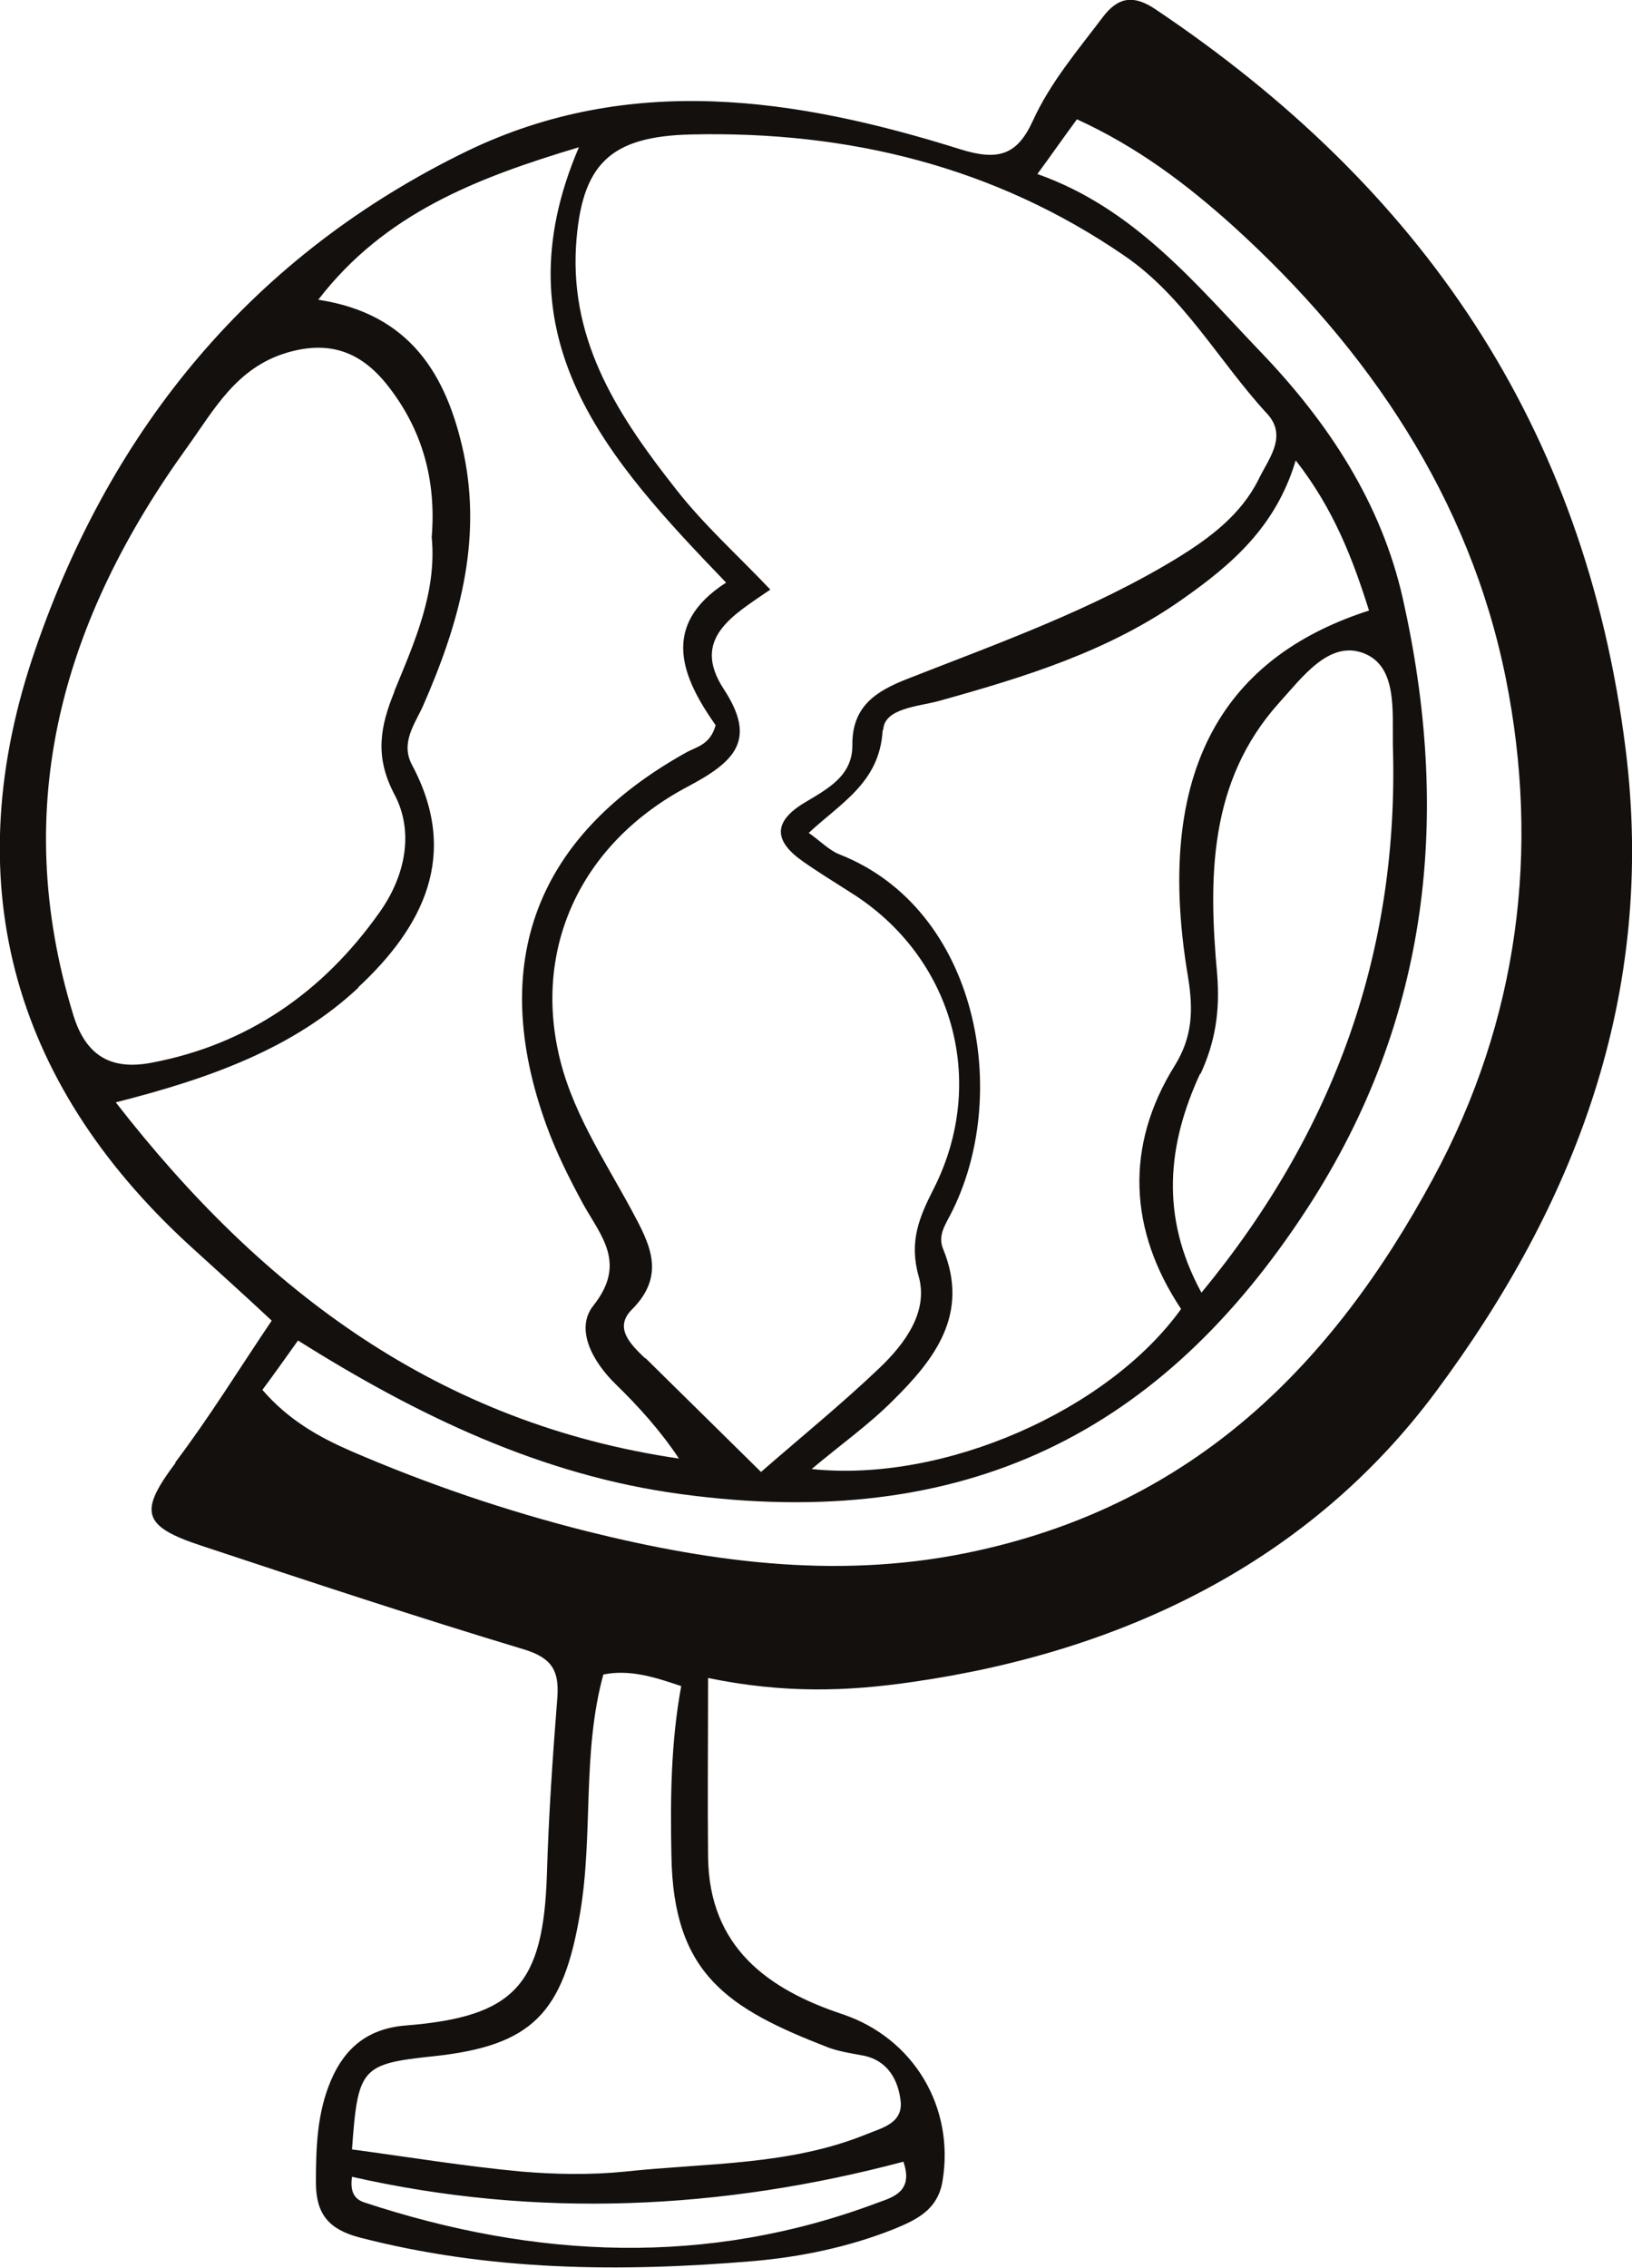
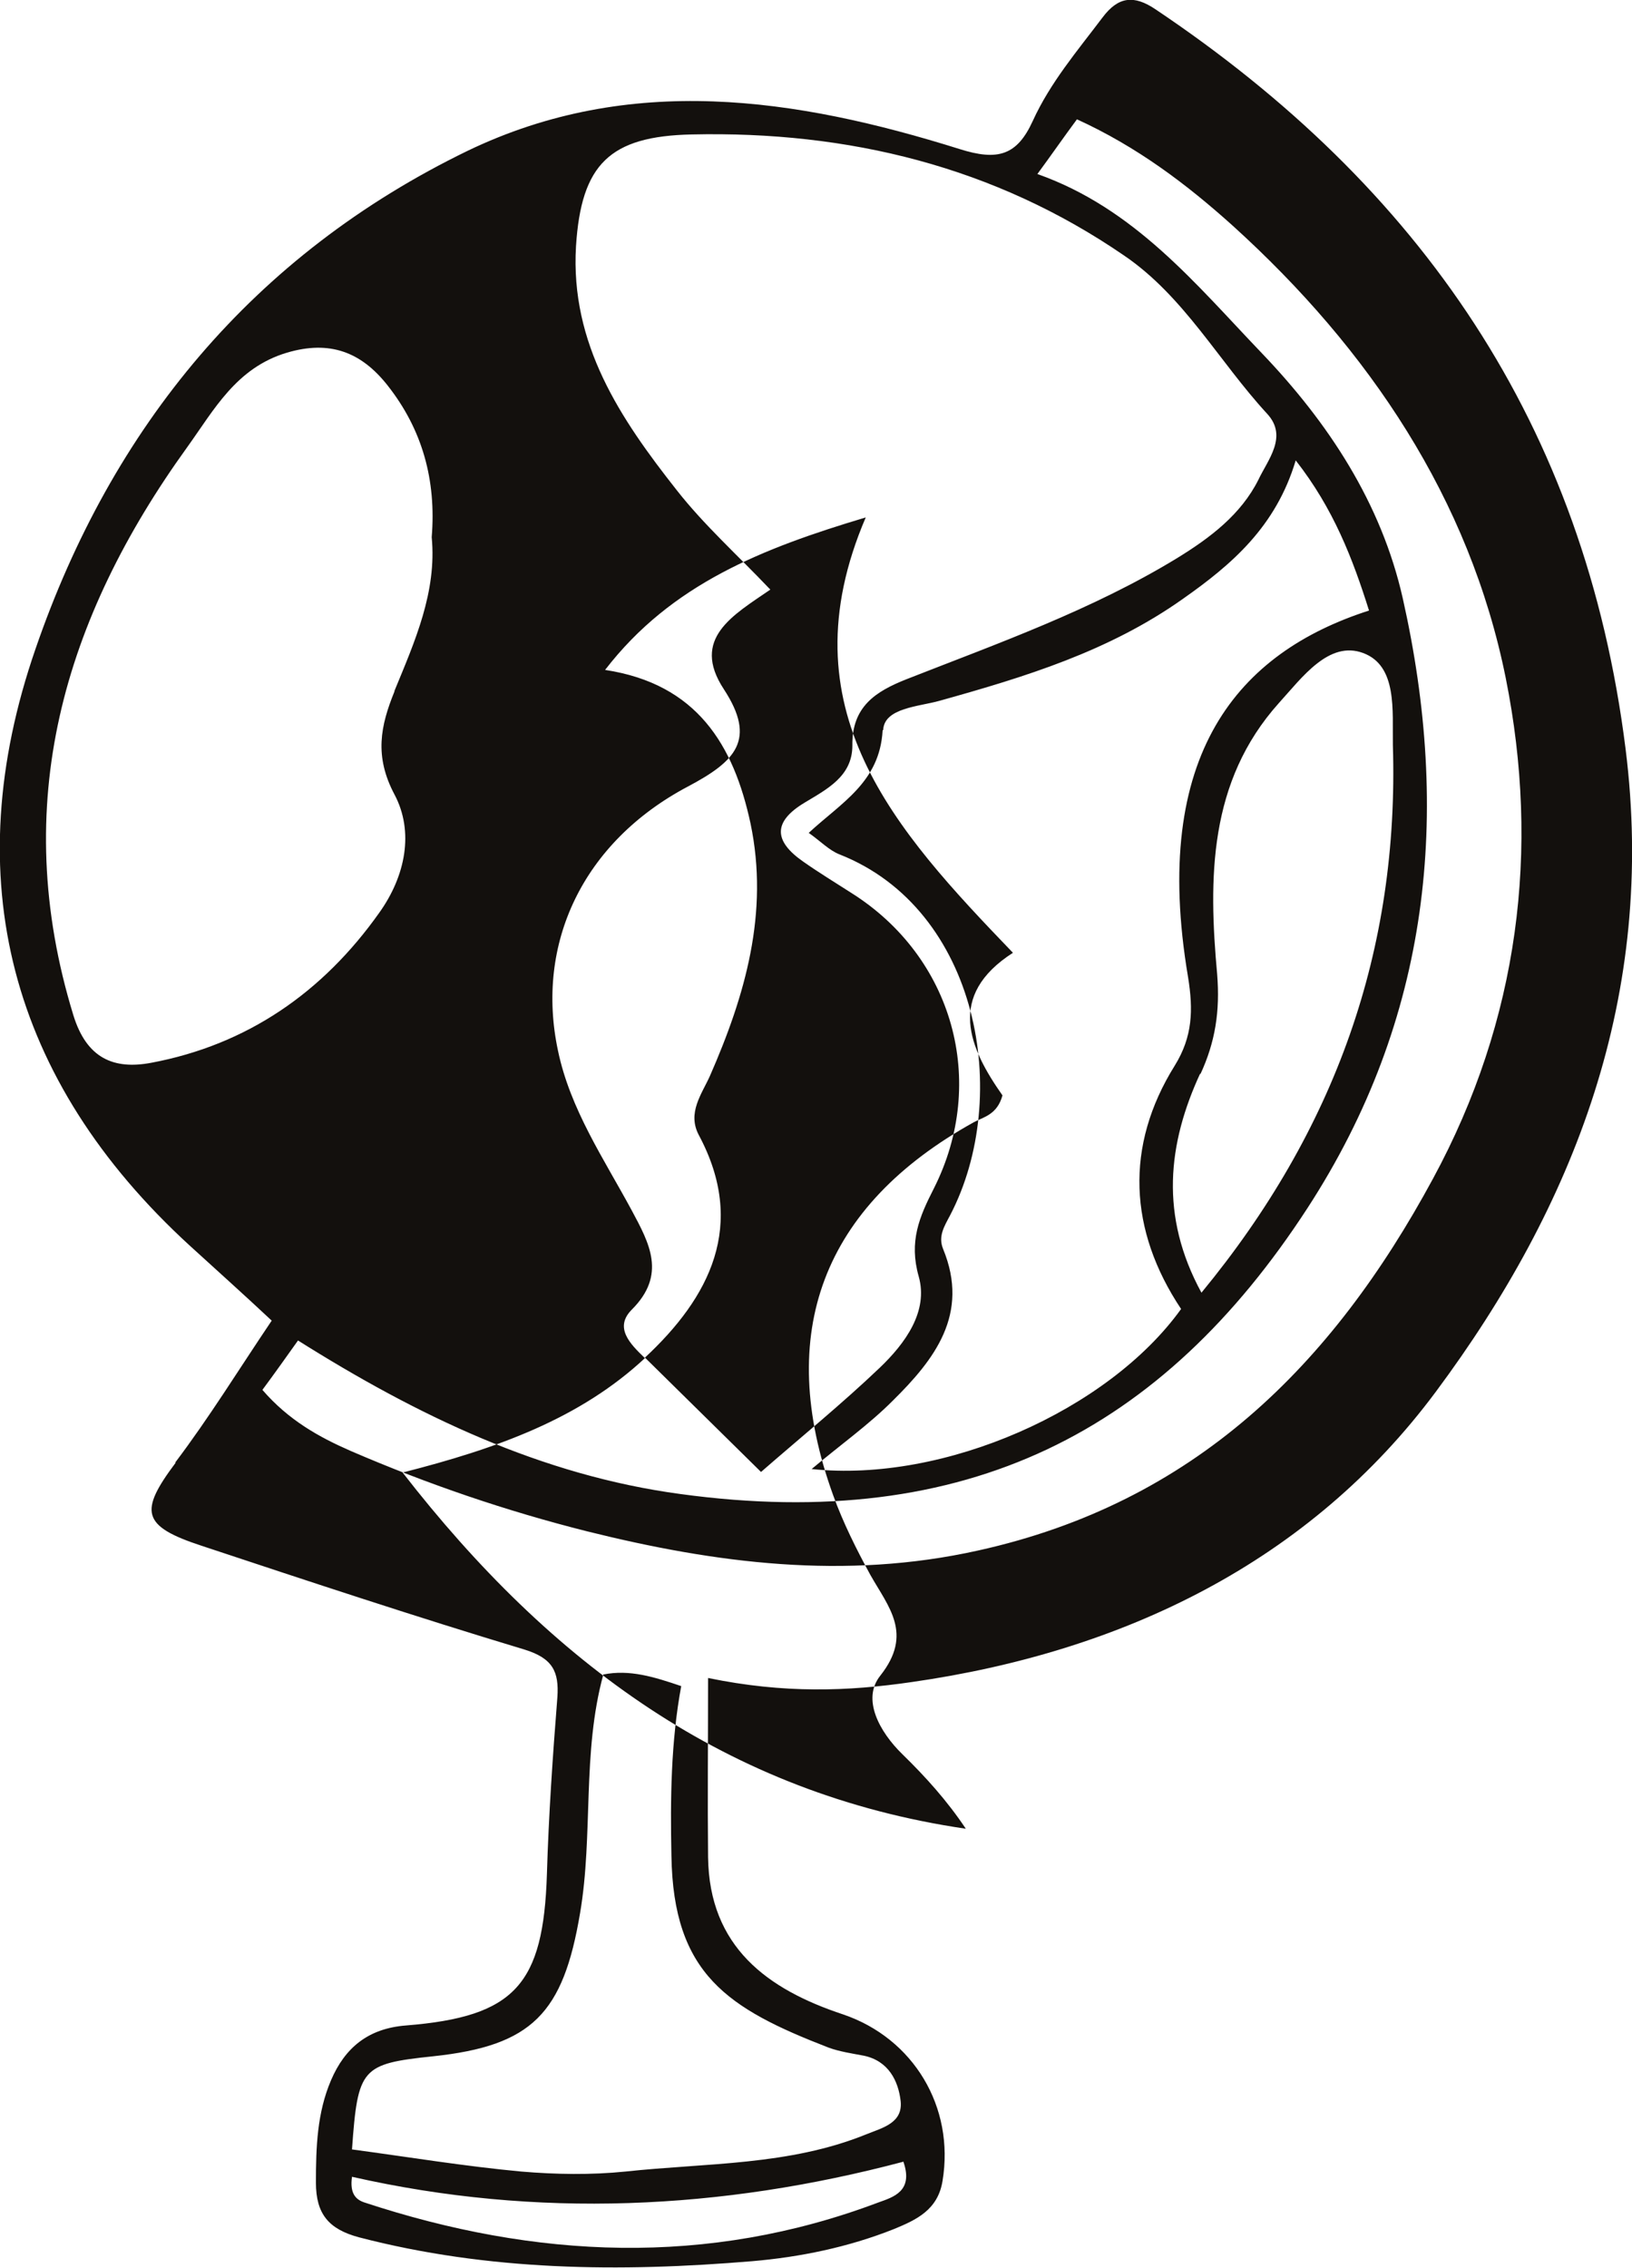
<svg xmlns="http://www.w3.org/2000/svg" id="Swatch_Info_Layer" data-name="Swatch Info Layer" viewBox="0 0 28.05 38.97">
  <defs>
    <style>
      .cls-1 {
        fill: #13100d;
      }
    </style>
  </defs>
-   <path class="cls-1" d="M3.02,25.13c-.63.84-.59,1.09.45,1.43,1.84.61,3.68,1.22,5.54,1.78.49.15.6.38.57.82-.08,1.01-.15,2.03-.18,3.04-.06,1.9-.55,2.45-2.42,2.6-.65.05-1.05.38-1.29.94-.24.56-.26,1.15-.26,1.76,0,.54.22.8.74.94,2.23.58,4.49.6,6.76.41.82-.07,1.65-.24,2.43-.55.39-.16.76-.33.84-.83.21-1.27-.5-2.45-1.71-2.86-1.3-.43-2.3-1.16-2.32-2.7-.01-.98,0-1.96,0-3.08,1.31.27,2.4.23,3.5.07,3.64-.52,6.84-2.07,9.01-4.99,2.38-3.2,3.79-6.81,3.26-11.04-.7-5.58-3.53-9.66-8.08-12.71-.37-.25-.64-.22-.91.14-.43.57-.9,1.12-1.2,1.78-.27.59-.6.69-1.26.48-2.81-.88-5.66-1.31-8.45.03C4.35,4.38,1.92,7.34.61,11.15c-1.36,3.93-.45,7.41,2.65,10.25.46.42.93.84,1.41,1.29-.56.83-1.07,1.66-1.66,2.44ZM11.08,23.33c-.25-.24-.53-.52-.22-.83.6-.6.3-1.14,0-1.7-.48-.89-1.06-1.74-1.27-2.75-.39-1.83.42-3.58,2.24-4.54.81-.43,1.18-.8.61-1.67-.57-.87.16-1.27.8-1.71-.57-.6-1.14-1.11-1.61-1.71-.97-1.23-1.83-2.51-1.73-4.19.09-1.41.58-1.89,1.99-1.92,2.69-.06,5.2.55,7.43,2.08,1.03.7,1.63,1.82,2.46,2.72.36.39.01.79-.15,1.13-.3.6-.83,1-1.4,1.35-1.46.89-3.07,1.46-4.65,2.08-.53.21-.94.47-.93,1.14,0,.53-.44.75-.82.98-.55.33-.53.66-.03,1.01.27.19.55.36.83.54,1.75,1.1,2.35,3.24,1.42,5.08-.25.49-.43.91-.26,1.51.17.6-.23,1.15-.67,1.57-.65.62-1.34,1.18-2.04,1.79-.71-.7-1.34-1.32-1.98-1.95ZM6.15,16.97c1.12-1.04,1.76-2.28.93-3.83-.2-.38.05-.7.19-1.01.61-1.39,1.02-2.81.7-4.34-.29-1.35-.92-2.4-2.5-2.64,1.14-1.48,2.71-2.09,4.48-2.62-1.41,3.29.5,5.37,2.53,7.48-1.15.74-.75,1.64-.18,2.45-.09.33-.32.37-.49.46-2.6,1.44-3.43,3.62-2.42,6.41.17.47.4.93.64,1.37.31.55.74,1.01.17,1.73-.32.4-.02.96.38,1.35.4.39.77.8,1.09,1.28-4.1-.6-7.14-2.85-9.68-6.12,1.61-.41,3.05-.92,4.18-1.98ZM15.18,12.54c.02-.38.62-.4.97-.5,1.47-.41,2.91-.85,4.18-1.75.84-.59,1.6-1.24,1.94-2.38.65.83.98,1.69,1.26,2.58-2.24.72-3.76,2.46-3.11,6.3.09.56.08,1.02-.23,1.52-.86,1.38-.79,2.83.11,4.18-1.25,1.74-4.07,2.99-6.35,2.75.5-.42.98-.76,1.39-1.17.72-.71,1.33-1.49.87-2.61-.09-.22.02-.39.12-.58,1.07-2.05.49-5.26-1.9-6.2-.18-.07-.33-.23-.53-.37.56-.52,1.22-.87,1.27-1.76ZM6.78,11.88c-.24.59-.35,1.11,0,1.77.34.64.19,1.4-.26,2.03-.97,1.37-2.27,2.27-3.92,2.58-.64.12-1.11-.07-1.34-.82-1.11-3.62-.17-6.81,1.96-9.76.46-.64.84-1.36,1.71-1.62.74-.22,1.28-.01,1.73.56.6.76.84,1.63.76,2.61.09.94-.29,1.79-.64,2.64ZM5.12,23.03c2.05,1.29,4.19,2.32,6.58,2.64,4.92.67,8.28-1.08,10.77-4.91,2.12-3.26,2.47-6.79,1.64-10.48-.37-1.64-1.28-3.02-2.43-4.22-1.13-1.18-2.18-2.48-3.85-3.07.25-.34.45-.63.68-.94,1.03.47,1.88,1.11,2.68,1.83,2.34,2.12,4.07,4.69,4.69,7.77.59,2.94.23,5.87-1.25,8.6-1.74,3.22-4.11,5.57-7.82,6.39-2.29.51-4.51.22-6.72-.33-1.39-.35-2.74-.81-4.06-1.38-.55-.24-1.07-.53-1.52-1.05.23-.31.42-.58.62-.86ZM11.71,28.96c-.18.97-.19,1.95-.17,2.92.03,2.04.97,2.63,2.7,3.3.19.07.4.1.61.14.42.09.59.43.63.78.04.38-.32.46-.59.57-1.33.54-2.75.49-4.14.64-.59.06-1.2.05-1.79,0-.97-.09-1.94-.25-2.91-.38.1-1.4.16-1.47,1.39-1.6,1.71-.18,2.24-.74,2.53-2.46.23-1.35.03-2.75.4-4.1.45-.09.87.04,1.34.2ZM20.63,18.46c.26-.56.34-1.09.29-1.72-.15-1.65-.15-3.31,1.06-4.66.4-.44.86-1.08,1.45-.86.59.22.5.99.51,1.58.11,3.52-.99,6.62-3.29,9.41-.72-1.32-.58-2.56-.02-3.77ZM15.53,37.15c.17.5-.18.6-.43.69-2.94,1.11-5.9.97-8.84,0-.15-.05-.25-.16-.21-.44,3.18.72,6.35.57,9.48-.26Z" />
+   <path class="cls-1" d="M3.02,25.13c-.63.84-.59,1.09.45,1.43,1.84.61,3.68,1.22,5.54,1.78.49.15.6.38.57.82-.08,1.01-.15,2.03-.18,3.04-.06,1.9-.55,2.45-2.42,2.6-.65.05-1.05.38-1.29.94-.24.56-.26,1.15-.26,1.76,0,.54.22.8.74.94,2.23.58,4.49.6,6.76.41.82-.07,1.65-.24,2.43-.55.39-.16.76-.33.84-.83.21-1.27-.5-2.45-1.71-2.86-1.3-.43-2.3-1.16-2.32-2.7-.01-.98,0-1.96,0-3.08,1.31.27,2.4.23,3.5.07,3.64-.52,6.84-2.07,9.01-4.99,2.38-3.2,3.79-6.81,3.26-11.04-.7-5.58-3.53-9.66-8.08-12.71-.37-.25-.64-.22-.91.14-.43.57-.9,1.12-1.2,1.78-.27.59-.6.69-1.26.48-2.81-.88-5.66-1.31-8.45.03C4.35,4.38,1.92,7.34.61,11.15c-1.36,3.93-.45,7.41,2.65,10.25.46.42.93.84,1.41,1.29-.56.83-1.07,1.66-1.66,2.44ZM11.08,23.33c-.25-.24-.53-.52-.22-.83.6-.6.3-1.14,0-1.7-.48-.89-1.06-1.74-1.27-2.75-.39-1.83.42-3.58,2.24-4.54.81-.43,1.18-.8.61-1.67-.57-.87.16-1.27.8-1.71-.57-.6-1.14-1.11-1.61-1.71-.97-1.23-1.83-2.51-1.73-4.19.09-1.41.58-1.89,1.99-1.92,2.69-.06,5.2.55,7.43,2.08,1.03.7,1.63,1.82,2.46,2.72.36.39.01.79-.15,1.13-.3.6-.83,1-1.4,1.35-1.46.89-3.07,1.46-4.65,2.08-.53.21-.94.47-.93,1.14,0,.53-.44.75-.82.98-.55.33-.53.66-.03,1.01.27.19.55.36.83.54,1.75,1.1,2.35,3.24,1.42,5.08-.25.49-.43.91-.26,1.51.17.6-.23,1.15-.67,1.57-.65.62-1.34,1.18-2.04,1.79-.71-.7-1.34-1.32-1.98-1.95Zc1.12-1.04,1.76-2.28.93-3.83-.2-.38.05-.7.19-1.01.61-1.39,1.02-2.81.7-4.34-.29-1.35-.92-2.4-2.5-2.64,1.14-1.48,2.71-2.09,4.48-2.62-1.41,3.29.5,5.37,2.53,7.48-1.15.74-.75,1.64-.18,2.45-.09.33-.32.37-.49.46-2.6,1.44-3.43,3.62-2.42,6.41.17.47.4.93.64,1.37.31.55.74,1.01.17,1.73-.32.4-.02.96.38,1.35.4.39.77.8,1.09,1.28-4.1-.6-7.14-2.85-9.68-6.12,1.61-.41,3.05-.92,4.18-1.98ZM15.18,12.54c.02-.38.62-.4.97-.5,1.47-.41,2.91-.85,4.18-1.75.84-.59,1.6-1.24,1.94-2.38.65.83.98,1.69,1.26,2.58-2.24.72-3.76,2.46-3.11,6.3.09.56.08,1.02-.23,1.52-.86,1.38-.79,2.83.11,4.18-1.25,1.74-4.07,2.99-6.35,2.75.5-.42.98-.76,1.39-1.17.72-.71,1.33-1.49.87-2.61-.09-.22.02-.39.12-.58,1.07-2.05.49-5.26-1.9-6.2-.18-.07-.33-.23-.53-.37.56-.52,1.22-.87,1.27-1.76ZM6.78,11.88c-.24.59-.35,1.11,0,1.77.34.64.19,1.4-.26,2.03-.97,1.37-2.27,2.27-3.92,2.58-.64.12-1.11-.07-1.34-.82-1.11-3.62-.17-6.81,1.96-9.76.46-.64.84-1.36,1.71-1.62.74-.22,1.28-.01,1.73.56.6.76.84,1.63.76,2.61.09.94-.29,1.79-.64,2.64ZM5.12,23.03c2.05,1.29,4.19,2.32,6.58,2.64,4.92.67,8.28-1.08,10.77-4.91,2.12-3.26,2.47-6.79,1.64-10.48-.37-1.64-1.28-3.02-2.43-4.22-1.13-1.18-2.18-2.48-3.85-3.07.25-.34.45-.63.68-.94,1.03.47,1.88,1.11,2.68,1.83,2.34,2.12,4.07,4.69,4.69,7.77.59,2.94.23,5.87-1.25,8.6-1.74,3.22-4.11,5.57-7.82,6.39-2.29.51-4.51.22-6.72-.33-1.39-.35-2.74-.81-4.06-1.38-.55-.24-1.07-.53-1.52-1.05.23-.31.42-.58.62-.86ZM11.71,28.96c-.18.97-.19,1.95-.17,2.92.03,2.04.97,2.63,2.7,3.3.19.07.4.1.61.14.42.09.59.43.63.78.04.38-.32.46-.59.57-1.33.54-2.75.49-4.14.64-.59.06-1.2.05-1.79,0-.97-.09-1.94-.25-2.91-.38.1-1.4.16-1.47,1.39-1.6,1.71-.18,2.24-.74,2.53-2.46.23-1.35.03-2.75.4-4.1.45-.09.87.04,1.34.2ZM20.63,18.46c.26-.56.34-1.09.29-1.72-.15-1.65-.15-3.31,1.06-4.66.4-.44.86-1.08,1.45-.86.59.22.5.99.51,1.58.11,3.52-.99,6.62-3.29,9.41-.72-1.32-.58-2.56-.02-3.77ZM15.53,37.15c.17.5-.18.6-.43.69-2.94,1.11-5.9.97-8.84,0-.15-.05-.25-.16-.21-.44,3.18.72,6.35.57,9.48-.26Z" />
</svg>